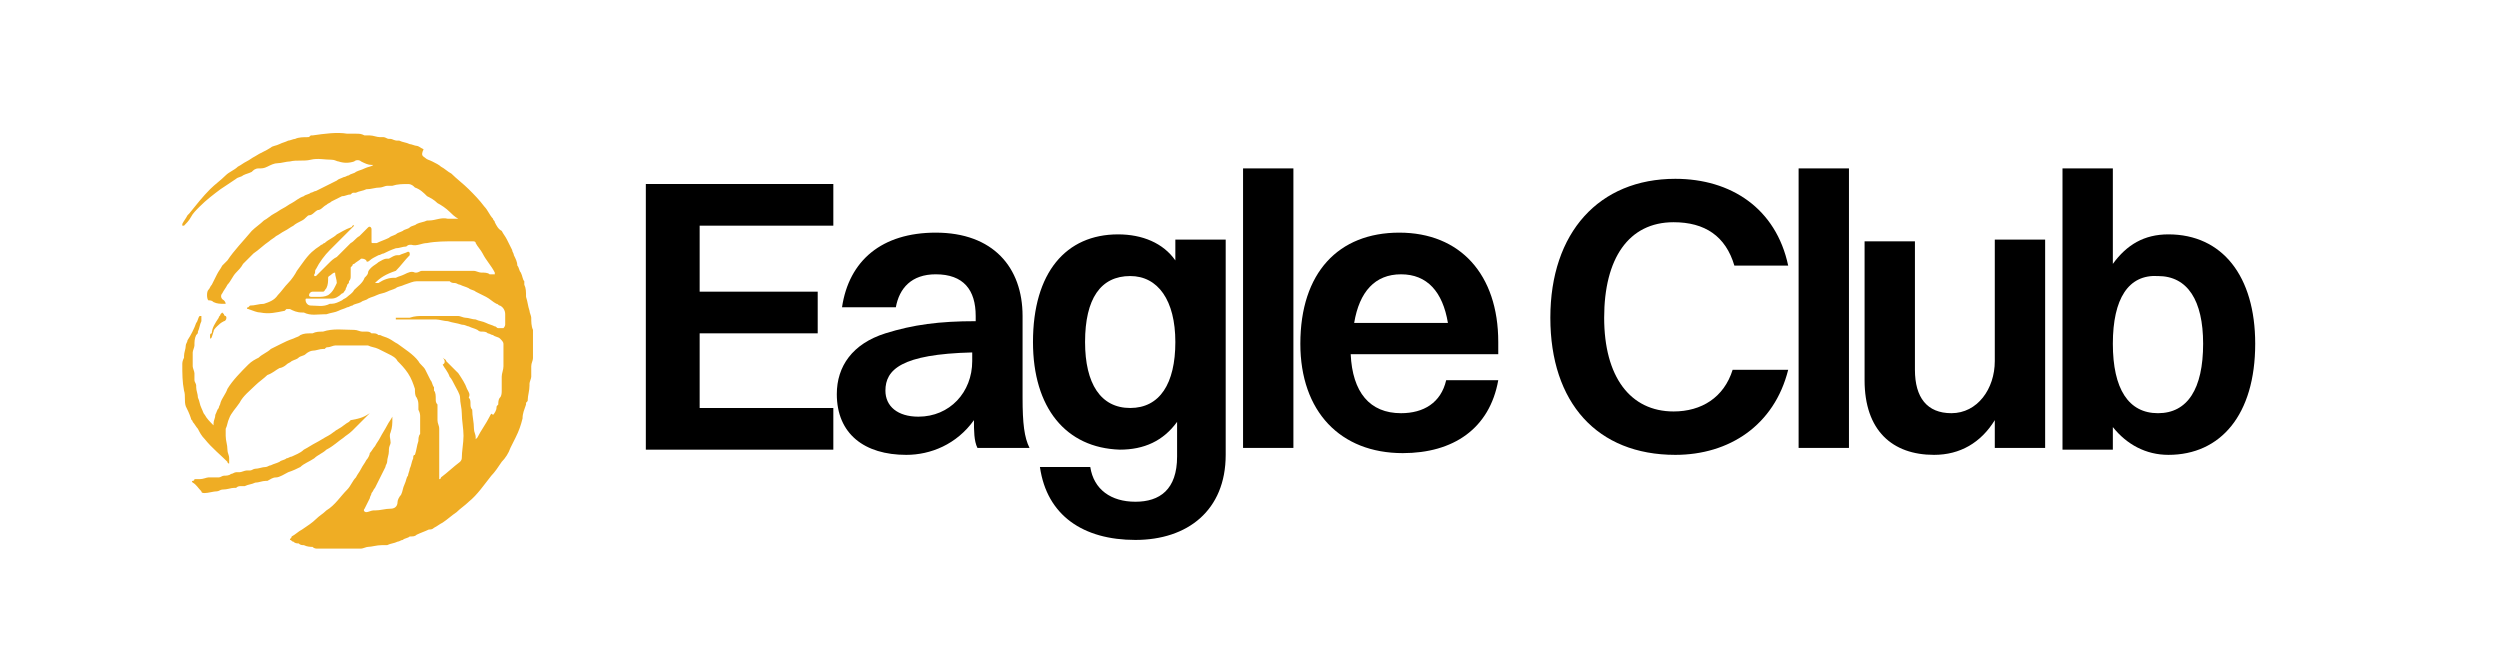
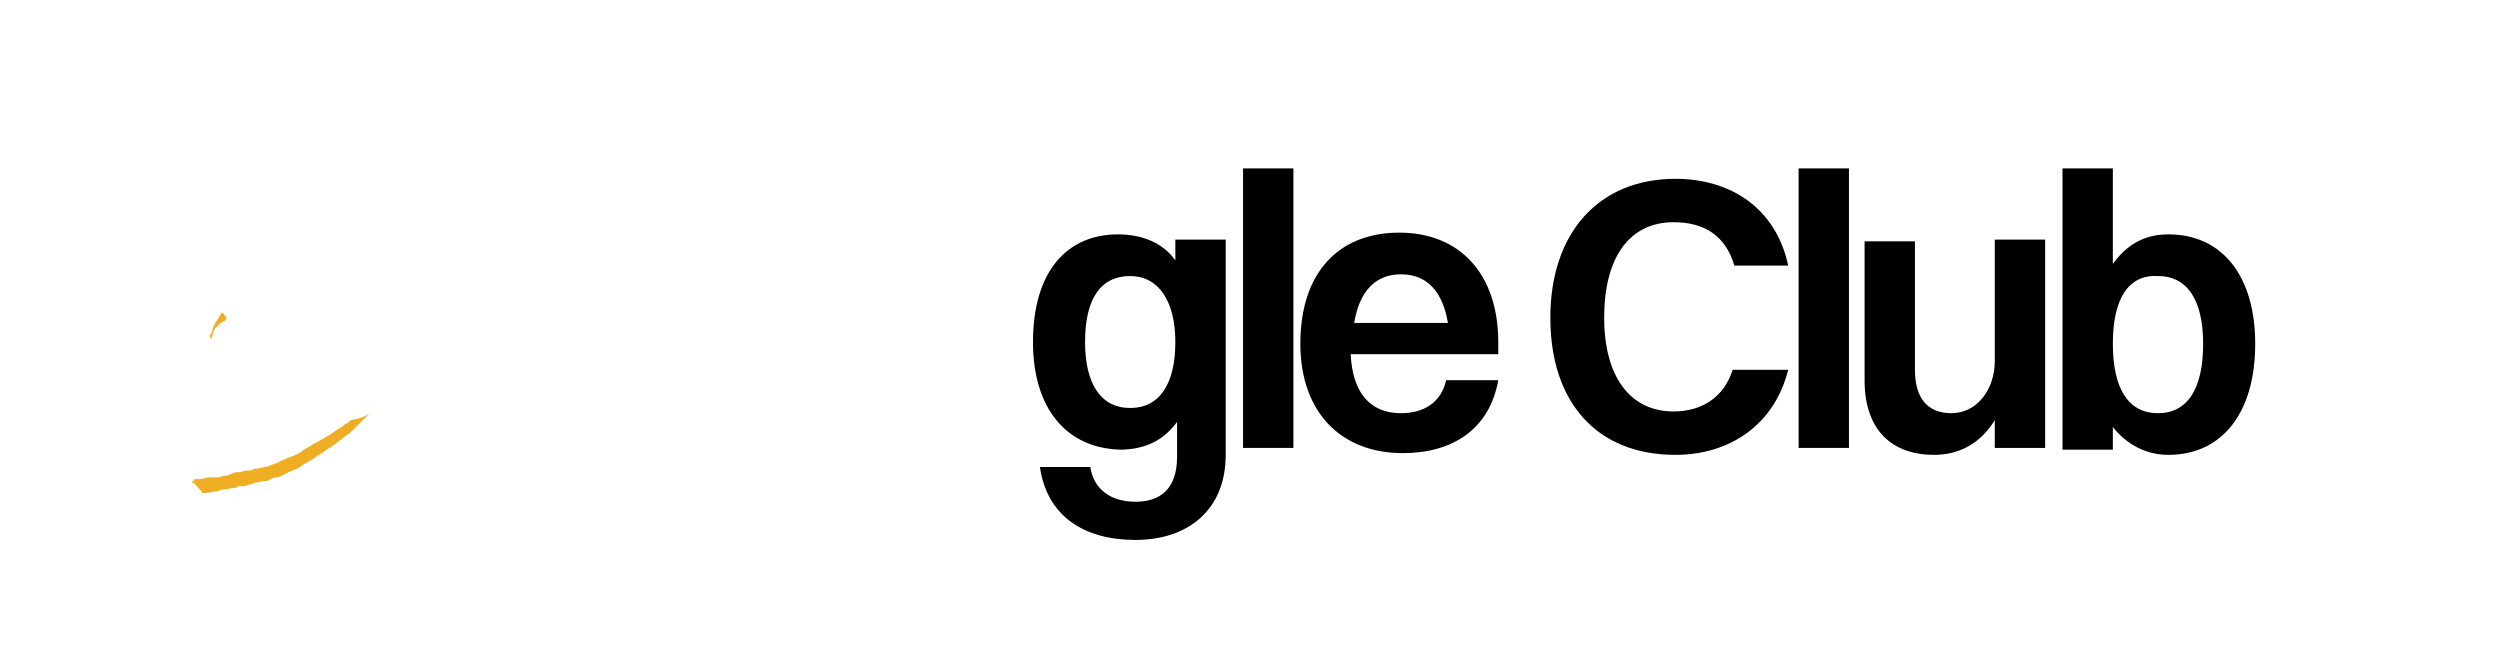
<svg xmlns="http://www.w3.org/2000/svg" version="1.1" id="Layer_1" x="0px" y="0px" viewBox="0 0 144 38" style="enable-background:new 0 0 144 38;" xml:space="preserve">
  <style type="text/css">
	.st0{fill:#EFAD24;}
</style>
  <g>
-     <path d="M37.2,10.6H48V13h-7.7v3.8h6.8v2.4h-6.8v4.3H48v2.4H37.2V10.6z" />
-     <path d="M48.5,17.7c0.4-2.7,2.3-4.3,5.4-4.3c3.3,0,5,2,5,4.8v4.7c0,1.5,0.1,2.3,0.4,2.9h-3c-0.2-0.4-0.2-1-0.2-1.6   c-1,1.4-2.5,2-3.9,2c-2.4,0-4-1.2-4-3.5c0-1.6,0.9-2.9,2.8-3.5c1.6-0.5,3.1-0.7,5.2-0.7v-0.3c0-1.5-0.7-2.4-2.3-2.4   c-1.4,0-2.1,0.8-2.3,1.9H48.5z M52.9,24c1.8,0,3.1-1.4,3.1-3.2v-0.5c-4.1,0.1-5,1-5,2.2C51,23.4,51.7,24,52.9,24z" />
    <path d="M59.5,19.7c0-4,1.9-6.2,4.9-6.2c1.4,0,2.6,0.5,3.3,1.5v-1.2h2.9v12.4c0,3.2-2.2,4.9-5.2,4.9c-3,0-5.1-1.4-5.5-4.2h2.9   c0.2,1.3,1.2,2,2.6,2c1.4,0,2.4-0.7,2.4-2.6v-2c-0.8,1.1-1.9,1.6-3.3,1.6C61.4,25.8,59.5,23.5,59.5,19.7z M67.7,19.7   c0-2.4-1-3.8-2.6-3.8c-1.7,0-2.6,1.3-2.6,3.8c0,2.4,0.9,3.8,2.6,3.8C66.8,23.5,67.7,22.1,67.7,19.7z" />
    <path d="M71.6,9.7h2.9v16.1h-2.9V9.7z" />
    <path d="M80.8,26.1c-3.6,0-5.9-2.4-5.9-6.3c0-4.1,2.2-6.4,5.7-6.4c3.5,0,5.7,2.4,5.7,6.3v0.7h-8.5c0.1,2.2,1.1,3.4,2.9,3.4   c1.3,0,2.3-0.6,2.6-1.9h3C85.8,24.7,83.7,26.1,80.8,26.1z M78,18.6h5.4c-0.3-1.8-1.2-2.8-2.7-2.8C79.2,15.8,78.3,16.8,78,18.6z" />
    <path d="M99.9,15.3c-0.5-1.7-1.7-2.5-3.5-2.5c-2.6,0-4,2.1-4,5.5c0,3.4,1.5,5.4,4,5.4c1.6,0,2.9-0.8,3.4-2.4h3.2   c-0.8,3.2-3.4,4.9-6.5,4.9c-4.5,0-7.2-3-7.2-7.9c0-4.9,2.8-8,7.2-8c3.2,0,5.8,1.7,6.5,5H99.9z" />
    <path d="M103.6,9.7h2.9v16.1h-2.9V9.7z" />
    <path d="M114.9,13.8h2.9v12h-2.9v-1.6c-0.8,1.3-2,2-3.5,2c-2.4,0-4-1.4-4-4.3v-8h2.9v7.4c0,1.6,0.7,2.5,2.1,2.5   c1.5,0,2.5-1.4,2.5-3V13.8z" />
    <path d="M118.8,25.8V9.7h2.9v5.5c0.8-1.1,1.8-1.7,3.2-1.7c3.1,0,5,2.4,5,6.3c0,4.1-2,6.4-5,6.4c-1.3,0-2.4-0.6-3.2-1.6v1.3H118.8z    M121.7,19.8c0,2.6,0.9,4,2.6,4c1.7,0,2.6-1.4,2.6-4c0-2.5-0.9-3.9-2.6-3.9C122.6,15.8,121.7,17.2,121.7,19.8z" />
  </g>
  <g>
    <g>
-       <path class="st0" d="M25.5,20.6c0.1,0.1,0.2,0.1,0.2,0.2c0.2,0.2,0.5,0.5,0.7,0.7c0.2,0.3,0.4,0.6,0.5,0.9    c0.1,0.2,0.2,0.3,0.1,0.5c0.2,0.2,0,0.5,0.2,0.7c0,0,0,0,0,0c0,0.4,0.1,0.7,0.1,1.1c0,0.2,0.1,0.3,0.1,0.5c0,0,0,0,0,0.1    c0,0,0.1-0.1,0.1-0.1c0.2-0.4,0.5-0.8,0.7-1.2c0,0,0,0,0,0c0.1-0.2,0.1-0.2,0.2-0.1c0,0,0,0,0,0c0.1-0.1,0.2-0.3,0.2-0.4    c0-0.1,0-0.1,0.1-0.2c0,0,0,0,0,0c0-0.1,0-0.3,0.1-0.4c0.1-0.1,0.1-0.3,0.1-0.4c0-0.1,0-0.2,0-0.3c0-0.2,0-0.3,0-0.5    c0-0.2,0.1-0.4,0.1-0.6c0-0.4,0-0.8,0-1.3c0-0.1-0.1-0.2-0.2-0.3c-0.1-0.1-0.3-0.1-0.4-0.2c-0.1,0-0.2-0.1-0.3-0.1    c-0.1-0.1-0.2-0.1-0.4-0.1c-0.1,0-0.2-0.1-0.2-0.1c-0.2-0.1-0.3-0.1-0.5-0.2c-0.1,0-0.2-0.1-0.4-0.1c-0.3-0.1-0.5-0.1-0.8-0.2    c-0.2,0-0.5-0.1-0.7-0.1c-0.1,0-0.2,0-0.3,0c-0.6,0-1.1,0-1.7,0c-0.1,0-0.2,0-0.3,0c0,0,0,0,0-0.1c0.1,0,0.1,0,0.2,0    c0.2,0,0.3,0,0.5,0c0,0,0.1,0,0.1,0c0.3-0.1,0.5-0.1,0.8-0.1c0.3,0,0.6,0,0.9,0c0.2,0,0.5,0,0.7,0c0.1,0,0.3,0,0.4,0    c0.1,0,0.3,0.1,0.4,0.1c0,0,0,0,0,0c0.2,0,0.4,0.1,0.6,0.1c0.2,0.1,0.4,0.1,0.6,0.2c0.2,0.1,0.3,0.1,0.5,0.2    c0.1,0,0.1,0.1,0.2,0.1c0.1,0,0.2,0,0.3,0c0,0,0.1-0.1,0.1-0.2c0-0.2,0-0.4,0-0.6c0-0.2-0.1-0.4-0.3-0.5c-0.1,0-0.1-0.1-0.2-0.1    c-0.2-0.1-0.4-0.3-0.6-0.4c-0.2-0.1-0.4-0.2-0.6-0.3c-0.1-0.1-0.3-0.1-0.4-0.2c-0.2-0.1-0.3-0.1-0.5-0.2c-0.1,0-0.2-0.1-0.3-0.1    c-0.1,0-0.2,0-0.3-0.1c-0.1,0-0.2,0-0.2,0c-0.6,0-1.1,0-1.7,0c-0.2,0-0.4,0.1-0.7,0.2c-0.2,0.1-0.4,0.1-0.5,0.2    c-0.2,0.1-0.3,0.1-0.5,0.2c-0.2,0.1-0.4,0.1-0.6,0.2c-0.2,0.1-0.3,0.1-0.5,0.2c-0.1,0.1-0.3,0.1-0.4,0.2c-0.2,0.1-0.4,0.1-0.5,0.2    c-0.1,0-0.2,0.1-0.3,0.1c-0.2,0.1-0.3,0.1-0.5,0.2c-0.2,0.1-0.4,0.1-0.7,0.2c0,0,0,0-0.1,0c-0.4,0-0.8,0.1-1.2-0.1    c0,0-0.1,0-0.1,0c-0.3,0-0.5-0.1-0.7-0.2c-0.1,0-0.1,0-0.2,0c0,0-0.1,0.1-0.1,0.1c-0.5,0.1-0.9,0.2-1.4,0.1    c-0.2,0-0.4-0.1-0.7-0.2c-0.1,0-0.1-0.1,0-0.1c0,0,0.1-0.1,0.1-0.1c0.3,0,0.5-0.1,0.8-0.1c0.3-0.1,0.6-0.2,0.8-0.5    c0.2-0.2,0.4-0.5,0.6-0.7c0.2-0.2,0.4-0.5,0.5-0.7c0.3-0.4,0.6-0.9,1-1.2c0.1-0.1,0.3-0.2,0.4-0.3c0.1,0,0.1-0.1,0.2-0.1    c0.2-0.2,0.5-0.3,0.7-0.5c0.2-0.1,0.5-0.3,0.8-0.4c0.1,0,0.1-0.2,0.2-0.1c-0.2,0.2-0.4,0.4-0.5,0.5c-0.3,0.3-0.6,0.6-0.9,0.9    c-0.3,0.3-0.6,0.7-0.8,1.1c-0.1,0.1,0,0.2-0.1,0.3c0,0,0,0.1,0,0.1c0,0,0.1,0,0.1,0c0.2-0.2,0.5-0.5,0.7-0.7    c0.2-0.2,0.3-0.3,0.5-0.4c0.3-0.3,0.5-0.5,0.8-0.8c0.2-0.1,0.3-0.3,0.5-0.4c0.1-0.1,0.2-0.2,0.3-0.3c0.1-0.1,0.1-0.1,0.2-0.2    c0.1-0.1,0.2,0,0.2,0.1c0,0.2,0,0.4,0,0.7c0,0.1,0,0.1,0.1,0.1c0.1,0,0.1,0,0.2,0c0.2-0.1,0.5-0.2,0.7-0.3    c0.1-0.1,0.2-0.1,0.4-0.2c0.1-0.1,0.2-0.1,0.4-0.2c0.1-0.1,0.3-0.1,0.4-0.2c0.1-0.1,0.3-0.1,0.4-0.2c0.2-0.1,0.4-0.1,0.6-0.2    c0,0,0,0,0.1,0c0.4,0,0.7-0.2,1.1-0.1c0.1,0,0.3,0,0.4,0c0.1,0,0.1,0,0.2,0c0,0,0,0,0,0c-0.2-0.1-0.4-0.3-0.5-0.4    c-0.2-0.2-0.5-0.4-0.7-0.5c-0.2-0.2-0.4-0.3-0.6-0.4c-0.2-0.2-0.4-0.4-0.7-0.5c-0.1-0.1-0.2-0.2-0.4-0.2c-0.3,0-0.6,0-0.9,0.1    c-0.1,0-0.2,0-0.3,0c-0.1,0-0.3,0.1-0.4,0.1c0,0,0,0,0,0c-0.3,0-0.5,0.1-0.8,0.1c-0.2,0.1-0.4,0.1-0.6,0.2c0,0-0.1,0-0.1,0    c-0.1,0-0.1,0-0.2,0.1c0,0,0,0,0,0c-0.2,0-0.3,0.1-0.5,0.1c-0.2,0.1-0.4,0.2-0.6,0.3c-0.1,0.1-0.2,0.1-0.3,0.2    c-0.2,0.1-0.3,0.3-0.5,0.3c-0.2,0.1-0.3,0.3-0.5,0.3c-0.1,0-0.2,0.2-0.4,0.3c-0.2,0.1-0.4,0.2-0.5,0.3c-0.2,0.1-0.3,0.2-0.5,0.3    c-0.2,0.1-0.3,0.2-0.5,0.3c0,0,0,0,0,0c-0.1,0.1-0.3,0.2-0.4,0.3c-0.3,0.2-0.6,0.5-0.9,0.7c-0.2,0.2-0.4,0.4-0.6,0.6    c-0.1,0.2-0.3,0.4-0.4,0.5c-0.2,0.2-0.3,0.5-0.5,0.7c-0.1,0.2-0.2,0.3-0.3,0.5c-0.1,0.1-0.1,0.3,0.1,0.4c0,0,0.1,0.1,0.1,0.2    c-0.1,0-0.1,0-0.1,0c-0.2,0-0.4,0-0.6-0.1c-0.1-0.1-0.2-0.1-0.3-0.1c-0.1-0.1-0.1-0.5,0-0.6c0.1-0.1,0.1-0.2,0.2-0.3    c0.1-0.2,0.2-0.4,0.3-0.6c0.1-0.2,0.2-0.3,0.3-0.5c0.1-0.1,0.2-0.2,0.3-0.3c0.4-0.6,0.9-1.1,1.4-1.7c0.2-0.2,0.5-0.4,0.7-0.6    c0.2-0.1,0.4-0.3,0.6-0.4c0.2-0.1,0.3-0.2,0.5-0.3c0.2-0.1,0.3-0.2,0.5-0.3c0.2-0.1,0.4-0.3,0.7-0.4c0.1-0.1,0.3-0.1,0.4-0.2    c0.1,0,0.2-0.1,0.3-0.1c0.2-0.1,0.4-0.2,0.6-0.3c0.2-0.1,0.4-0.2,0.6-0.3c0.1-0.1,0.2-0.1,0.4-0.2c0.1,0,0.2-0.1,0.3-0.1    c0.1-0.1,0.3-0.1,0.4-0.2c0.2-0.1,0.3-0.1,0.5-0.2c0.2-0.1,0.4-0.1,0.5-0.2c0,0,0.1,0,0.1,0c0,0,0,0,0,0c-0.1,0-0.1,0-0.2,0    c-0.2,0-0.4-0.1-0.6-0.2c-0.1-0.1-0.3-0.1-0.4,0c-0.3,0.1-0.6,0.1-0.9,0c-0.1,0-0.2-0.1-0.4-0.1c-0.4,0-0.8-0.1-1.2,0    c-0.4,0.1-0.8,0-1.2,0.1c-0.2,0-0.5,0.1-0.7,0.1c-0.2,0-0.4,0.1-0.6,0.2c-0.2,0.1-0.3,0.1-0.5,0.1c-0.2,0-0.3,0.1-0.4,0.2    c-0.2,0.1-0.3,0.1-0.5,0.2c-0.1,0.1-0.3,0.1-0.4,0.2c-0.3,0.2-0.6,0.4-0.9,0.6c-0.4,0.3-0.8,0.6-1.2,1c-0.2,0.2-0.4,0.4-0.5,0.6    c-0.1,0.2-0.3,0.4-0.4,0.5c0,0-0.1,0-0.1,0c0,0,0-0.1,0-0.1c0.1-0.2,0.2-0.3,0.3-0.5c0,0,0.1-0.1,0.1-0.1c0.4-0.5,0.8-1,1.2-1.4    c0.3-0.3,0.6-0.5,0.9-0.8c0.2-0.2,0.5-0.3,0.7-0.5c0.2-0.1,0.3-0.2,0.5-0.3c0.2-0.1,0.3-0.2,0.5-0.3c0.3-0.2,0.6-0.3,0.9-0.5    c0.1-0.1,0.3-0.1,0.5-0.2c0.2-0.1,0.3-0.1,0.5-0.2c0.1,0,0.3-0.1,0.4-0.1c0.2-0.1,0.5-0.1,0.7-0.1c0.1,0,0.1,0,0.2-0.1    c0,0,0.1,0,0.1,0c0.7-0.1,1.4-0.2,2-0.1c0.2,0,0.4,0,0.5,0c0.2,0,0.3,0,0.5,0.1c0.1,0,0.2,0,0.3,0c0.2,0,0.4,0.1,0.6,0.1    c0.1,0,0.1,0,0.2,0c0.1,0,0.2,0.1,0.3,0.1c0,0,0.1,0,0.1,0c0.1,0,0.2,0.1,0.4,0.1c0,0,0,0,0.1,0c0.2,0.1,0.4,0.1,0.6,0.2    c0.1,0,0.3,0.1,0.4,0.1c0.1,0,0.2,0.1,0.4,0.2C24.2,9,24.4,9,24.5,9.1c0.1,0.1,0.2,0.1,0.4,0.2c0.2,0.1,0.4,0.2,0.5,0.3    c0.2,0.1,0.4,0.3,0.6,0.4c0.3,0.3,0.7,0.6,1,0.9c0.3,0.3,0.6,0.6,0.9,1c0.2,0.2,0.3,0.5,0.5,0.7c0,0.1,0.1,0.1,0.1,0.2    c0.1,0.2,0.2,0.4,0.4,0.5c0.1,0.2,0.2,0.3,0.3,0.5c0.1,0.2,0.2,0.4,0.3,0.6c0,0.1,0.1,0.2,0.1,0.3c0.1,0.2,0.2,0.4,0.2,0.6    c0.1,0.1,0.1,0.3,0.2,0.4c0.1,0.2,0.1,0.4,0.2,0.5c0,0,0,0.1,0,0.1c0,0,0,0,0,0.1c0.1,0.2,0.1,0.4,0.1,0.7    c0.1,0.3,0.1,0.5,0.2,0.8c0,0.1,0.1,0.3,0.1,0.4c0,0.2,0,0.5,0.1,0.7c0,0.1,0,0.2,0,0.3c0,0.4,0,0.8,0,1.3c0,0.2-0.1,0.3-0.1,0.5    c0,0.2,0,0.4,0,0.6c0,0.1-0.1,0.3-0.1,0.4c0,0,0,0,0,0.1c0,0.3-0.1,0.6-0.1,0.8c0,0.1,0,0.1-0.1,0.2c0,0,0,0.1,0,0.1    c-0.1,0.3-0.2,0.5-0.2,0.8c-0.1,0.4-0.2,0.7-0.4,1.1c-0.1,0.2-0.2,0.4-0.3,0.6c-0.1,0.3-0.3,0.6-0.5,0.8c-0.2,0.3-0.4,0.6-0.6,0.8    c-0.4,0.5-0.8,1.1-1.3,1.5c-0.2,0.2-0.5,0.4-0.7,0.6c-0.3,0.2-0.5,0.4-0.8,0.6c-0.2,0.1-0.3,0.2-0.5,0.3c-0.1,0.1-0.2,0.1-0.3,0.1    c-0.2,0.1-0.5,0.2-0.7,0.3c-0.1,0.1-0.2,0.1-0.4,0.1c-0.1,0.1-0.3,0.1-0.4,0.2c-0.1,0-0.2,0.1-0.3,0.1c-0.2,0.1-0.4,0.1-0.6,0.2    c-0.1,0-0.1,0-0.2,0c0,0,0,0-0.1,0c-0.3,0-0.6,0.1-0.8,0.1c-0.1,0-0.3,0.1-0.4,0.1c-0.1,0-0.2,0-0.2,0c-0.8,0-1.5,0-2.3,0    c-0.1,0-0.2,0-0.3-0.1c-0.1,0-0.3,0-0.5-0.1c-0.1,0-0.2,0-0.3-0.1c-0.1,0-0.2,0-0.3-0.1c-0.1,0-0.1-0.1-0.2-0.1    c0-0.1,0.1-0.1,0.1-0.2c0.2-0.1,0.4-0.3,0.6-0.4c0.3-0.2,0.6-0.4,0.8-0.6c0.2-0.2,0.4-0.3,0.6-0.5c0.5-0.3,0.8-0.8,1.2-1.2    c0.2-0.2,0.3-0.5,0.5-0.7c0.1-0.2,0.2-0.3,0.3-0.5c0.1-0.2,0.2-0.3,0.3-0.5c0.1-0.1,0.2-0.3,0.2-0.4c0.1-0.1,0.2-0.3,0.3-0.4    c0.1-0.2,0.2-0.3,0.3-0.5c0.1-0.2,0.3-0.5,0.4-0.7c0.1-0.2,0.2-0.3,0.3-0.5c0,0.1,0,0.1,0,0.1c0,0.3,0,0.5-0.1,0.8    c-0.1,0.2,0,0.4,0,0.6c0,0.1-0.1,0.2-0.1,0.4c0,0,0,0,0,0.1c0,0.2-0.1,0.4-0.1,0.6c0,0.1-0.1,0.2-0.1,0.3    c-0.1,0.2-0.2,0.4-0.3,0.6c-0.1,0.2-0.2,0.4-0.3,0.6c-0.1,0.1-0.1,0.2-0.2,0.3c0,0.1-0.1,0.2-0.1,0.3c-0.1,0.2-0.2,0.4-0.3,0.6    c-0.1,0.1,0,0.2,0.1,0.2c0.1,0,0.3-0.1,0.4-0.1c0,0,0,0,0.1,0c0.3,0,0.6-0.1,0.9-0.1c0.2,0,0.4-0.1,0.4-0.4c0-0.1,0.1-0.3,0.2-0.4    c0.1-0.2,0.1-0.4,0.2-0.6c0.1-0.2,0.1-0.4,0.2-0.5c0-0.1,0.1-0.3,0.1-0.4c0.1-0.2,0.1-0.4,0.2-0.6c0-0.1,0-0.2,0.1-0.2    c0,0,0,0,0,0c0.1-0.3,0.1-0.5,0.2-0.8c0-0.1,0-0.3,0.1-0.4c0-0.1,0-0.2,0-0.3c0-0.2,0-0.4,0-0.7c0-0.1,0-0.2-0.1-0.4    c0-0.1,0-0.1,0-0.2c0-0.2,0-0.3-0.1-0.5c-0.1-0.1-0.1-0.3-0.1-0.5c-0.1-0.3-0.2-0.6-0.4-0.9c-0.2-0.3-0.4-0.5-0.6-0.7    c-0.1-0.2-0.3-0.3-0.5-0.4c-0.2-0.1-0.4-0.2-0.6-0.3c-0.2-0.1-0.4-0.1-0.6-0.2c0,0-0.1,0-0.1,0c-0.5,0-1,0-1.6,0    c-0.1,0-0.1,0-0.2,0c-0.1,0-0.3,0.1-0.4,0.1c-0.1,0-0.1,0-0.2,0.1c0,0-0.1,0-0.1,0c-0.2,0-0.4,0.1-0.6,0.1c-0.1,0-0.3,0.1-0.4,0.2    c-0.1,0.1-0.3,0.1-0.4,0.2c-0.1,0.1-0.2,0.1-0.4,0.2c-0.1,0.1-0.2,0.1-0.3,0.2c-0.1,0.1-0.3,0.2-0.4,0.2c-0.2,0.1-0.4,0.3-0.7,0.4    c-0.2,0.2-0.5,0.4-0.7,0.6c-0.3,0.3-0.7,0.6-0.9,1c-0.2,0.3-0.5,0.6-0.6,0.9c-0.1,0.2-0.1,0.4-0.2,0.6c0,0.1,0,0.3,0,0.4    c0,0.3,0.1,0.5,0.1,0.8c0,0.2,0.1,0.3,0.1,0.5c0,0.1,0,0.1,0,0.2c0,0,0,0.1,0,0.1c0,0-0.1,0-0.1-0.1c-0.4-0.4-0.9-0.8-1.3-1.3    c-0.2-0.2-0.3-0.4-0.4-0.6c-0.1-0.1-0.2-0.3-0.3-0.4c0-0.1-0.1-0.1-0.1-0.2c-0.1-0.3-0.2-0.5-0.3-0.7c-0.1-0.3,0-0.6-0.1-0.9    c-0.1-0.5-0.1-1-0.1-1.5c0-0.1,0-0.2,0.1-0.4c0,0,0-0.1,0-0.1c0-0.2,0.1-0.4,0.1-0.6c0-0.1,0.1-0.2,0.1-0.3c0.2-0.3,0.4-0.7,0.5-1    c0.1-0.1,0.1-0.3,0.2-0.4c0,0,0,0,0.1,0c0,0.1,0,0.2,0,0.3c-0.1,0.2-0.1,0.4-0.2,0.6c0,0.1,0,0.1-0.1,0.2c0,0,0,0,0,0    c-0.1,0.2-0.1,0.4-0.1,0.6c0,0.1-0.1,0.3-0.1,0.4c0,0.1,0,0.1,0,0.2c0,0.2,0,0.4,0,0.6c0,0.1,0.1,0.3,0.1,0.4c0,0.1,0,0.3,0,0.4    c0,0.1,0.1,0.2,0.1,0.3c0,0,0,0,0,0.1c0,0.2,0.1,0.4,0.1,0.6c0.1,0.2,0.1,0.4,0.2,0.6c0.1,0.2,0.1,0.3,0.2,0.4    c0.1,0.2,0.3,0.4,0.5,0.6c0,0,0-0.1,0-0.1c0-0.2,0.1-0.3,0.1-0.5c0.1-0.2,0.1-0.3,0.2-0.4c0-0.1,0.1-0.2,0.1-0.3    c0.1-0.3,0.3-0.5,0.4-0.8c0.3-0.5,0.8-1,1.2-1.4c0.2-0.2,0.4-0.3,0.6-0.4c0.2-0.2,0.5-0.3,0.7-0.5c0.2-0.1,0.4-0.2,0.6-0.3    c0.2-0.1,0.4-0.2,0.7-0.3c0.2-0.1,0.3-0.1,0.4-0.2c0.2-0.1,0.4-0.1,0.6-0.1c0,0,0.1,0,0.1,0c0.2-0.1,0.4-0.1,0.6-0.1c0,0,0,0,0,0    c0.6-0.2,1.2-0.1,1.8-0.1c0.2,0,0.3,0.1,0.5,0.1c0.1,0,0.1,0,0.2,0c0.1,0,0.2,0,0.3,0.1c0,0,0.1,0,0.1,0c0.1,0,0.2,0,0.3,0.1    c0,0,0.1,0,0.1,0c0.2,0.1,0.3,0.1,0.5,0.2c0.2,0.1,0.3,0.2,0.5,0.3c0.4,0.3,0.9,0.6,1.2,1c0.1,0.2,0.3,0.3,0.4,0.5    c0.1,0.2,0.2,0.4,0.3,0.6c0.1,0.1,0.1,0.3,0.2,0.4c0,0,0,0.1,0,0.1c0,0,0,0.1,0,0.1c0.1,0.1,0.1,0.3,0.1,0.5c0,0.1,0,0.2,0.1,0.3    c0,0.1,0,0.2,0,0.2c0,0.2,0,0.5,0,0.7c0,0.2,0.1,0.3,0.1,0.5c0,0.1,0,0.2,0,0.3c0,0.8,0,1.6,0,2.4c0,0.1,0,0.1,0,0.2    c0,0,0.1,0,0.1-0.1c0.4-0.3,0.7-0.6,1.1-0.9c0,0,0.1-0.1,0.1-0.2c0-0.4,0.1-0.9,0.1-1.3c0-0.4-0.1-0.9-0.1-1.3    c0-0.3-0.1-0.6-0.1-0.9c0-0.2-0.2-0.5-0.3-0.7c-0.1-0.2-0.2-0.4-0.3-0.5c-0.1-0.3-0.3-0.5-0.4-0.7C25.7,20.9,25.6,20.7,25.5,20.6    C25.5,20.6,25.5,20.6,25.5,20.6z M21.6,16.3c0.1,0,0.1,0,0.2,0c0.3-0.2,0.6-0.3,0.9-0.3c0,0,0.1,0,0.1,0c0.2-0.1,0.3-0.1,0.5-0.2    c0.2-0.1,0.4-0.2,0.6-0.1c0,0,0,0,0.1,0c0.1,0,0.2-0.1,0.3-0.1c0.9,0,1.8,0,2.7,0c0.1,0,0.2,0,0.3,0c0.1,0,0.3,0.1,0.4,0.1    c0.2,0,0.4,0,0.5,0.1c0.1,0,0.1,0,0.2,0c0,0,0.1,0,0.1,0c0,0,0-0.1,0-0.1c-0.2-0.4-0.5-0.7-0.7-1.1c-0.1-0.2-0.3-0.4-0.4-0.6    c0-0.1-0.1-0.1-0.2-0.1c-0.3,0-0.7,0-1,0c-0.5,0-1.1,0-1.6,0.1c-0.3,0-0.6,0.2-0.9,0.1c0,0,0,0-0.1,0c-0.1,0-0.2,0.1-0.2,0.1    c-0.2,0-0.4,0.1-0.6,0.1c-0.3,0.1-0.5,0.2-0.7,0.3c-0.1,0-0.2,0.1-0.3,0.1c-0.2,0.1-0.4,0.2-0.5,0.3c-0.1,0.1-0.2,0.1-0.2,0    c-0.1-0.1-0.2-0.1-0.3-0.1c-0.1,0.1-0.3,0.2-0.4,0.3c0,0-0.1,0-0.1,0.1c0,0-0.1,0.1-0.1,0.1c0,0.2,0,0.4,0,0.5    c0,0.1,0,0.2-0.1,0.3c0,0.1,0,0.1-0.1,0.2c0,0.1-0.1,0.2-0.1,0.3c-0.1,0.1-0.1,0.2-0.2,0.2c-0.2,0.2-0.4,0.3-0.6,0.3    c-0.5,0-0.9,0-1.4,0c-0.1,0-0.1,0-0.1,0.1c0,0.1,0.1,0.3,0.3,0.3c0.4,0,0.7,0.1,1.1-0.1c0,0,0,0,0.1,0c0.2,0,0.4-0.1,0.6-0.2    c0.1-0.1,0.2-0.1,0.3-0.2c0.1-0.1,0.3-0.2,0.4-0.4c0.2-0.2,0.5-0.4,0.6-0.7c0,0,0,0,0,0c0.1-0.1,0.2-0.2,0.2-0.3    c0-0.1,0.1-0.2,0.2-0.3c0.1-0.1,0.3-0.2,0.4-0.3c0.2-0.1,0.3-0.2,0.5-0.2c0,0,0,0,0.1,0c0.2-0.1,0.3-0.2,0.5-0.2c0,0,0,0,0.1,0    c0.2-0.1,0.3-0.1,0.5-0.2c0,0,0.1,0,0.1,0.1c0,0,0,0.1,0,0.1c-0.3,0.3-0.5,0.6-0.8,0.9C22.2,15.8,21.9,16,21.6,16.3z M19.3,15.7    c-0.1,0-0.2,0.1-0.2,0.1c-0.1,0.1-0.2,0.1-0.2,0.2c0,0.2,0,0.4-0.1,0.6c-0.1,0.1-0.1,0.2-0.2,0.2c-0.2,0-0.4,0-0.6,0    c-0.1,0-0.2,0.1-0.2,0.2c0,0.1,0.1,0.1,0.2,0.1c0.1,0,0.2,0,0.3,0c0.2,0,0.4,0,0.6-0.1c0.3-0.2,0.4-0.5,0.5-0.7    C19.4,16.1,19.3,15.9,19.3,15.7z" />
      <path class="st0" d="M21.3,23.8c-0.1,0.1-0.2,0.2-0.3,0.3c-0.2,0.2-0.4,0.4-0.7,0.7c-0.2,0.2-0.4,0.3-0.5,0.4    c-0.3,0.2-0.6,0.5-1,0.7c-0.2,0.2-0.5,0.3-0.7,0.5c-0.3,0.2-0.6,0.3-0.8,0.5c-0.2,0.1-0.4,0.2-0.7,0.3c-0.2,0.1-0.5,0.3-0.7,0.3    c-0.2,0-0.3,0.1-0.5,0.2c0,0,0,0-0.1,0c-0.2,0-0.4,0.1-0.6,0.1c-0.2,0.1-0.4,0.1-0.6,0.2c-0.1,0-0.1,0-0.2,0c-0.1,0-0.2,0-0.3,0.1    c0,0,0,0-0.1,0c-0.2,0-0.4,0.1-0.7,0.1c-0.1,0-0.2,0.1-0.3,0.1c0,0,0,0,0,0c-0.2,0-0.5,0.1-0.7,0.1c-0.1,0-0.2,0-0.2-0.1    c-0.2-0.2-0.3-0.4-0.5-0.5c0,0-0.1-0.1,0-0.1c0,0,0.1,0,0.1-0.1c0.1,0,0.2,0,0.3,0c0.2,0,0.4-0.1,0.5-0.1c0.2,0,0.4,0,0.6,0    c0.1,0,0.2-0.1,0.3-0.1c0.1,0,0.3,0,0.4-0.1c0.1,0,0.2-0.1,0.3-0.1c0.1,0,0.1,0,0.2,0c0.1,0,0.3-0.1,0.4-0.1c0.1,0,0.1,0,0.2,0    c0.1,0,0.2-0.1,0.3-0.1c0,0,0,0,0,0c0.2,0,0.4-0.1,0.6-0.1c0.1,0,0.2-0.1,0.3-0.1c0.2-0.1,0.3-0.1,0.5-0.2    c0.1-0.1,0.3-0.1,0.4-0.2c0.1,0,0.2-0.1,0.3-0.1c0.2-0.1,0.5-0.2,0.7-0.4c0.2-0.1,0.5-0.3,0.7-0.4c0.2-0.1,0.5-0.3,0.7-0.4    c0.2-0.1,0.4-0.3,0.6-0.4c0.2-0.1,0.4-0.3,0.6-0.4c0,0,0.1-0.1,0.1-0.1C20.8,24.1,21,24,21.3,23.8C21.2,23.8,21.2,23.8,21.3,23.8    C21.3,23.8,21.3,23.8,21.3,23.8z" />
      <path class="st0" d="M12.1,19.5c0-0.1,0-0.1,0-0.2c0,0,0-0.1,0.1-0.1c0-0.3,0.2-0.6,0.4-0.9c0-0.1,0.1-0.1,0.1-0.2    c0,0,0.1-0.1,0.1-0.1c0,0,0.1,0.1,0.1,0.1c0,0,0,0.1,0.1,0.1c0.1,0.1,0,0.3-0.1,0.3c-0.2,0.1-0.3,0.2-0.4,0.3    c-0.1,0.1-0.2,0.2-0.2,0.3C12.2,19.4,12.2,19.5,12.1,19.5C12.1,19.5,12.1,19.5,12.1,19.5z" />
    </g>
  </g>
</svg>